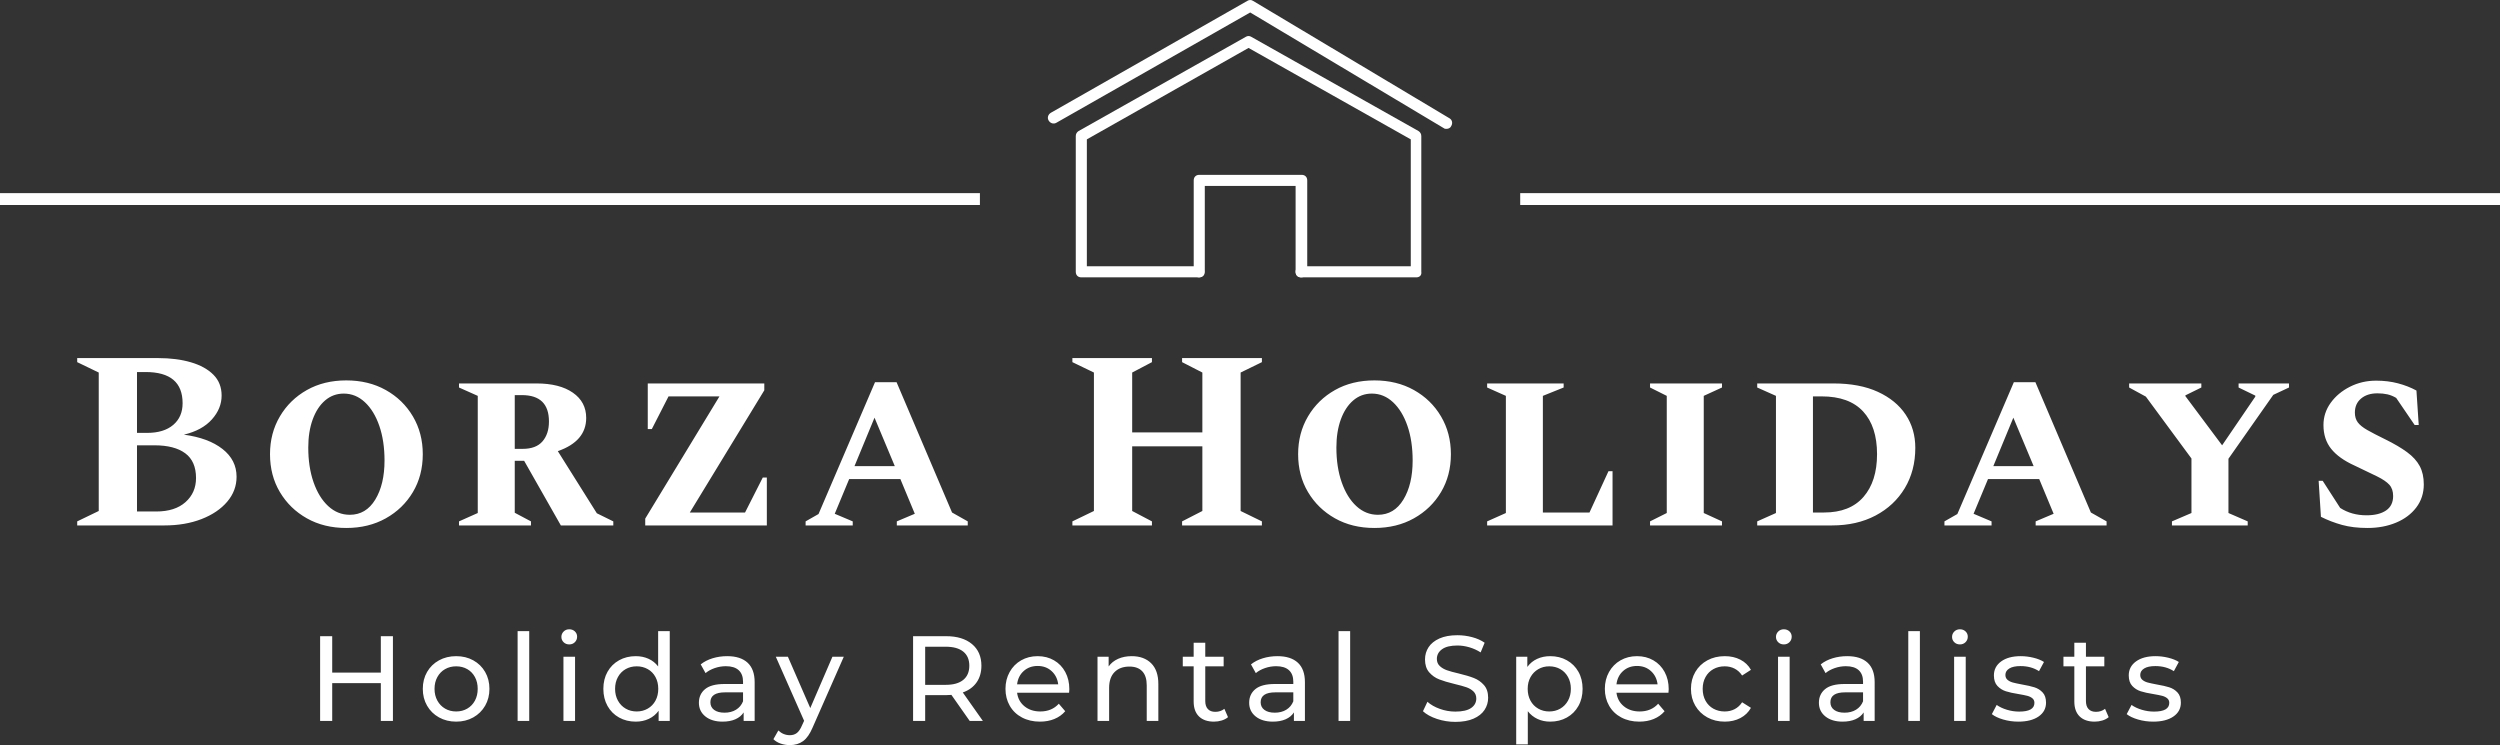
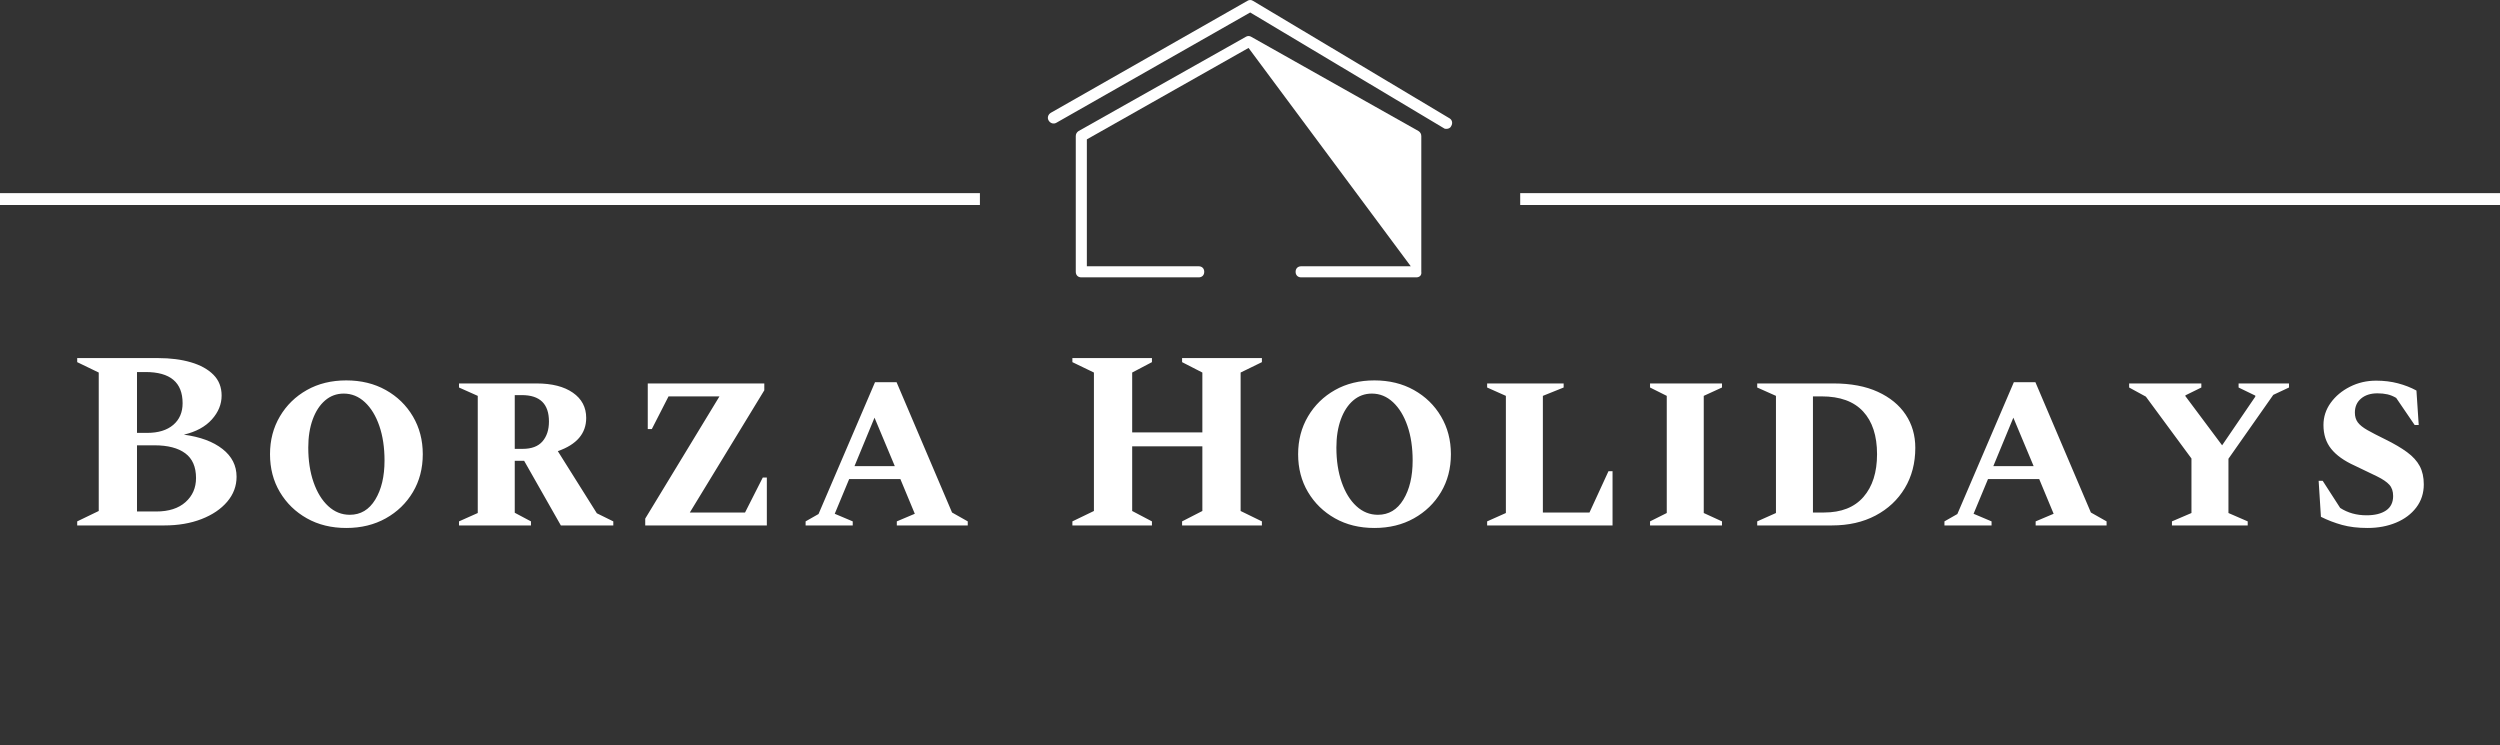
<svg xmlns="http://www.w3.org/2000/svg" width="973" height="290" viewBox="0 0 973 290" fill="none">
  <rect x="0" y="0" width="973" height="290" fill="#333333" stroke="none" />
  <g clip-path="url(#clip0_9_47)">
    <g clip-path="url(#clip1_9_47)">
-       <path d="M148.219 247.604H152.926V280.579H148.219V265.881H129.297V280.579H124.59V247.604H129.297V261.783H148.219V247.604ZM177.543 280.861C175.064 280.861 172.836 280.312 170.859 279.213C168.882 278.114 167.337 276.598 166.223 274.667C165.109 272.736 164.552 270.545 164.552 268.096C164.552 265.646 165.109 263.455 166.223 261.524C167.337 259.593 168.882 258.085 170.859 257.002C172.836 255.918 175.064 255.377 177.543 255.377C180.022 255.377 182.242 255.918 184.203 257.002C186.165 258.085 187.702 259.593 188.816 261.524C189.93 263.455 190.487 265.646 190.487 268.096C190.487 270.545 189.93 272.736 188.816 274.667C187.702 276.598 186.165 278.114 184.203 279.213C182.242 280.312 180.022 280.861 177.543 280.861ZM177.543 276.904C179.143 276.904 180.579 276.535 181.85 275.797C183.121 275.059 184.117 274.023 184.839 272.688C185.561 271.354 185.921 269.823 185.921 268.096C185.921 266.368 185.561 264.837 184.839 263.503C184.117 262.168 183.121 261.139 181.85 260.417C180.579 259.695 179.143 259.334 177.543 259.334C175.943 259.334 174.507 259.695 173.236 260.417C171.965 261.139 170.961 262.168 170.224 263.503C169.486 264.837 169.118 266.368 169.118 268.096C169.118 269.823 169.486 271.354 170.224 272.688C170.961 274.023 171.965 275.059 173.236 275.797C174.507 276.535 175.943 276.904 177.543 276.904ZM201.454 280.579V245.626H205.973V280.579H201.454ZM219.293 280.579V255.612H223.812V280.579H219.293ZM221.553 250.807C220.674 250.807 219.945 250.525 219.364 249.959C218.784 249.394 218.493 248.703 218.493 247.887C218.493 247.07 218.784 246.371 219.364 245.79C219.945 245.209 220.674 244.919 221.553 244.919C222.431 244.919 223.161 245.194 223.742 245.743C224.322 246.293 224.612 246.976 224.612 247.792C224.612 248.64 224.322 249.355 223.742 249.936C223.161 250.517 222.431 250.807 221.553 250.807ZM256.149 245.626H260.667V280.579H256.337V276.622C255.333 278.004 254.062 279.056 252.524 279.778C250.987 280.5 249.292 280.861 247.441 280.861C245.025 280.861 242.859 280.328 240.945 279.26C239.031 278.192 237.533 276.692 236.45 274.761C235.368 272.83 234.826 270.608 234.826 268.096C234.826 265.583 235.368 263.369 236.45 261.453C237.533 259.538 239.031 258.046 240.945 256.978C242.859 255.911 245.025 255.377 247.441 255.377C249.229 255.377 250.877 255.714 252.383 256.389C253.889 257.065 255.145 258.062 256.149 259.381V245.626ZM247.817 276.904C249.386 276.904 250.814 276.535 252.101 275.797C253.387 275.059 254.391 274.023 255.113 272.688C255.835 271.354 256.196 269.823 256.196 268.096C256.196 266.368 255.835 264.837 255.113 263.503C254.391 262.168 253.387 261.139 252.101 260.417C250.814 259.695 249.386 259.334 247.817 259.334C246.217 259.334 244.781 259.695 243.511 260.417C242.24 261.139 241.236 262.168 240.498 263.503C239.761 264.837 239.392 266.368 239.392 268.096C239.392 269.823 239.761 271.354 240.498 272.688C241.236 274.023 242.24 275.059 243.511 275.797C244.781 276.535 246.217 276.904 247.817 276.904ZM283.025 255.377C286.477 255.377 289.121 256.225 290.956 257.92C292.792 259.616 293.71 262.144 293.71 265.505V280.579H289.427V277.281C288.673 278.443 287.599 279.33 286.202 279.943C284.806 280.555 283.151 280.861 281.237 280.861C278.444 280.861 276.208 280.186 274.529 278.836C272.85 277.485 272.011 275.711 272.011 273.513C272.011 271.314 272.811 269.548 274.412 268.213C276.012 266.879 278.554 266.211 282.037 266.211H289.191V265.316C289.191 263.369 288.626 261.877 287.497 260.841C286.367 259.805 284.704 259.287 282.507 259.287C281.033 259.287 279.589 259.53 278.177 260.017C276.765 260.503 275.573 261.155 274.6 261.972L272.717 258.58C274.004 257.544 275.541 256.751 277.33 256.201C279.118 255.651 281.017 255.377 283.025 255.377ZM281.99 277.376C283.716 277.376 285.206 276.991 286.461 276.221C287.716 275.452 288.626 274.361 289.191 272.948V269.462H282.225C278.397 269.462 276.483 270.749 276.483 273.324C276.483 274.581 276.969 275.57 277.942 276.292C278.914 277.014 280.264 277.376 281.99 277.376ZM323.975 255.612H328.4L316.303 283.075C315.236 285.619 313.989 287.409 312.561 288.446C311.133 289.482 309.415 290 307.407 290C306.183 290 304.999 289.804 303.853 289.411C302.708 289.019 301.759 288.446 301.006 287.692L302.935 284.3C304.222 285.525 305.713 286.137 307.407 286.137C308.505 286.137 309.423 285.847 310.161 285.266C310.898 284.685 311.565 283.688 312.161 282.275L312.961 280.532L301.947 255.612H306.654L315.362 275.585L323.975 255.612ZM382.529 280.579H377.399L370.291 270.451C369.413 270.514 368.723 270.545 368.22 270.545H360.077V280.579H355.371V247.604H368.22C372.488 247.604 375.846 248.625 378.293 250.666C380.741 252.707 381.965 255.518 381.965 259.098C381.965 261.642 381.337 263.809 380.082 265.599C378.827 267.389 377.038 268.692 374.716 269.509L382.529 280.579ZM368.079 266.541C371.06 266.541 373.335 265.897 374.904 264.61C376.473 263.322 377.258 261.485 377.258 259.098C377.258 256.711 376.473 254.882 374.904 253.61C373.335 252.338 371.06 251.702 368.079 251.702H360.077V266.541H368.079ZM416.184 268.237C416.184 268.582 416.153 269.038 416.09 269.603H395.85C396.133 271.801 397.097 273.568 398.745 274.902C400.392 276.237 402.44 276.904 404.887 276.904C407.868 276.904 410.269 275.9 412.089 273.89L414.584 276.81C413.454 278.129 412.05 279.134 410.371 279.825C408.692 280.516 406.817 280.861 404.746 280.861C402.11 280.861 399.773 280.32 397.733 279.236C395.693 278.153 394.116 276.638 393.002 274.69C391.888 272.743 391.331 270.545 391.331 268.096C391.331 265.677 391.873 263.495 392.955 261.548C394.038 259.601 395.528 258.085 397.427 257.002C399.325 255.918 401.467 255.377 403.852 255.377C406.237 255.377 408.363 255.918 410.23 257.002C412.097 258.085 413.556 259.601 414.607 261.548C415.658 263.495 416.184 265.724 416.184 268.237ZM403.852 259.192C401.687 259.192 399.874 259.852 398.415 261.171C396.956 262.49 396.101 264.217 395.85 266.353H411.854C411.603 264.248 410.747 262.529 409.288 261.194C407.829 259.86 406.017 259.192 403.852 259.192ZM440.472 255.377C443.641 255.377 446.159 256.295 448.026 258.132C449.893 259.97 450.827 262.663 450.827 266.211V280.579H446.308V266.729C446.308 264.311 445.728 262.49 444.567 261.265C443.406 260.04 441.743 259.428 439.577 259.428C437.13 259.428 435.2 260.142 433.788 261.571C432.376 263 431.67 265.049 431.67 267.719V280.579H427.151V255.612H431.481V259.381C432.391 258.093 433.623 257.104 435.176 256.413C436.73 255.722 438.495 255.377 440.472 255.377ZM476.527 275.868L477.939 279.118C477.28 279.684 476.464 280.116 475.491 280.414C474.518 280.712 473.514 280.861 472.479 280.861C469.968 280.861 468.023 280.186 466.642 278.836C465.261 277.485 464.571 275.554 464.571 273.042V259.334H460.335V255.612H464.571V250.148H469.09V255.612H476.244V259.334H469.09V272.853C469.09 274.204 469.427 275.24 470.102 275.962C470.776 276.685 471.741 277.046 472.996 277.046C474.377 277.046 475.554 276.653 476.527 275.868ZM497.19 255.377C500.642 255.377 503.286 256.225 505.121 257.92C506.957 259.616 507.875 262.144 507.875 265.505V280.579H503.591V277.281C502.838 278.443 501.764 279.33 500.367 279.943C498.971 280.555 497.316 280.861 495.401 280.861C492.609 280.861 490.373 280.186 488.694 278.836C487.015 277.485 486.176 275.711 486.176 273.513C486.176 271.314 486.976 269.548 488.576 268.213C490.177 266.879 492.719 266.211 496.202 266.211H503.356V265.316C503.356 263.369 502.791 261.877 501.662 260.841C500.532 259.805 498.869 259.287 496.672 259.287C495.197 259.287 493.754 259.53 492.342 260.017C490.93 260.503 489.737 261.155 488.765 261.972L486.882 258.58C488.168 257.544 489.706 256.751 491.495 256.201C493.283 255.651 495.182 255.377 497.19 255.377ZM496.155 277.376C497.88 277.376 499.371 276.991 500.626 276.221C501.881 275.452 502.791 274.361 503.356 272.948V269.462H496.39C492.562 269.462 490.647 270.749 490.647 273.324C490.647 274.581 491.134 275.57 492.107 276.292C493.079 277.014 494.429 277.376 496.155 277.376ZM520.96 280.579V245.626H525.479V280.579H520.96ZM566.429 280.956C563.95 280.956 561.557 280.571 559.251 279.802C556.944 279.032 555.132 278.035 553.814 276.81L555.556 273.136C556.811 274.266 558.419 275.185 560.38 275.892C562.342 276.598 564.358 276.952 566.429 276.952C569.159 276.952 571.199 276.488 572.548 275.562C573.897 274.635 574.572 273.403 574.572 271.864C574.572 270.733 574.203 269.815 573.466 269.108C572.728 268.402 571.818 267.86 570.736 267.483C569.653 267.106 568.123 266.682 566.146 266.211C563.667 265.615 561.667 265.018 560.145 264.421C558.623 263.824 557.321 262.906 556.238 261.665C555.156 260.425 554.615 258.753 554.615 256.649C554.615 254.89 555.077 253.304 556.003 251.891C556.929 250.478 558.333 249.347 560.216 248.499C562.099 247.651 564.436 247.227 567.229 247.227C569.175 247.227 571.089 247.478 572.971 247.981C574.854 248.483 576.47 249.206 577.82 250.148L576.266 253.916C574.886 253.037 573.411 252.37 571.842 251.914C570.273 251.459 568.735 251.231 567.229 251.231C564.562 251.231 562.561 251.718 561.228 252.692C559.894 253.665 559.227 254.921 559.227 256.46C559.227 257.591 559.604 258.509 560.357 259.216C561.11 259.922 562.044 260.472 563.158 260.865C564.272 261.257 565.786 261.673 567.7 262.113C570.179 262.71 572.171 263.306 573.678 263.903C575.184 264.5 576.478 265.41 577.561 266.635C578.643 267.86 579.185 269.509 579.185 271.581C579.185 273.309 578.714 274.887 577.773 276.316C576.831 277.745 575.403 278.875 573.489 279.707C571.575 280.54 569.222 280.956 566.429 280.956ZM603.331 255.377C605.747 255.377 607.913 255.911 609.827 256.978C611.741 258.046 613.239 259.538 614.322 261.453C615.404 263.369 615.946 265.583 615.946 268.096C615.946 270.608 615.404 272.83 614.322 274.761C613.239 276.692 611.741 278.192 609.827 279.26C607.913 280.328 605.747 280.861 603.331 280.861C601.543 280.861 599.903 280.516 598.412 279.825C596.922 279.134 595.659 278.129 594.623 276.81V289.718H590.105V255.612H594.435V259.569C595.439 258.187 596.71 257.143 598.248 256.437C599.785 255.73 601.48 255.377 603.331 255.377ZM602.955 276.904C604.555 276.904 605.991 276.535 607.261 275.797C608.532 275.059 609.536 274.023 610.274 272.688C611.011 271.354 611.38 269.823 611.38 268.096C611.38 266.368 611.011 264.837 610.274 263.503C609.536 262.168 608.532 261.139 607.261 260.417C605.991 259.695 604.555 259.334 602.955 259.334C601.386 259.334 599.966 259.703 598.695 260.441C597.424 261.179 596.42 262.207 595.682 263.526C594.945 264.845 594.576 266.368 594.576 268.096C594.576 269.823 594.937 271.354 595.659 272.688C596.381 274.023 597.385 275.059 598.671 275.797C599.958 276.535 601.386 276.904 602.955 276.904ZM649.459 268.237C649.459 268.582 649.428 269.038 649.365 269.603H629.125C629.407 271.801 630.372 273.568 632.02 274.902C633.667 276.237 635.715 276.904 638.162 276.904C641.143 276.904 643.544 275.9 645.364 273.89L647.859 276.81C646.729 278.129 645.325 279.134 643.646 279.825C641.967 280.516 640.092 280.861 638.021 280.861C635.385 280.861 633.047 280.32 631.008 279.236C628.968 278.153 627.391 276.638 626.277 274.69C625.163 272.743 624.606 270.545 624.606 268.096C624.606 265.677 625.148 263.495 626.23 261.548C627.313 259.601 628.803 258.085 630.702 257.002C632.6 255.918 634.742 255.377 637.127 255.377C639.512 255.377 641.638 255.918 643.505 257.002C645.372 258.085 646.831 259.601 647.882 261.548C648.933 263.495 649.459 265.724 649.459 268.237ZM637.127 259.192C634.962 259.192 633.15 259.852 631.69 261.171C630.231 262.49 629.376 264.217 629.125 266.353H645.129C644.878 264.248 644.022 262.529 642.563 261.194C641.104 259.86 639.292 259.192 637.127 259.192ZM671.299 280.861C668.757 280.861 666.49 280.312 664.498 279.213C662.505 278.114 660.944 276.598 659.814 274.667C658.685 272.736 658.12 270.545 658.12 268.096C658.12 265.646 658.685 263.455 659.814 261.524C660.944 259.593 662.505 258.085 664.498 257.002C666.49 255.918 668.757 255.377 671.299 255.377C673.558 255.377 675.575 255.832 677.347 256.743C679.12 257.653 680.493 258.972 681.466 260.7L678.03 262.914C677.245 261.72 676.273 260.825 675.112 260.229C673.951 259.632 672.664 259.334 671.252 259.334C669.62 259.334 668.153 259.695 666.851 260.417C665.549 261.139 664.529 262.168 663.792 263.503C663.054 264.837 662.685 266.368 662.685 268.096C662.685 269.854 663.054 271.401 663.792 272.736C664.529 274.07 665.549 275.099 666.851 275.821C668.153 276.543 669.62 276.904 671.252 276.904C672.664 276.904 673.951 276.606 675.112 276.009C676.273 275.413 677.245 274.518 678.03 273.324L681.466 275.491C680.493 277.219 679.12 278.545 677.347 279.472C675.575 280.398 673.558 280.861 671.299 280.861ZM692.01 280.579V255.612H696.528V280.579H692.01ZM694.269 250.807C693.39 250.807 692.661 250.525 692.08 249.959C691.5 249.394 691.209 248.703 691.209 247.887C691.209 247.07 691.5 246.371 692.08 245.79C692.661 245.209 693.39 244.919 694.269 244.919C695.147 244.919 695.877 245.194 696.458 245.743C697.038 246.293 697.328 246.976 697.328 247.792C697.328 248.64 697.038 249.355 696.458 249.936C695.877 250.517 695.147 250.807 694.269 250.807ZM718.933 255.377C722.385 255.377 725.029 256.225 726.864 257.92C728.7 259.616 729.618 262.144 729.618 265.505V280.579H725.334V277.281C724.581 278.443 723.507 279.33 722.11 279.943C720.714 280.555 719.059 280.861 717.145 280.861C714.352 280.861 712.116 280.186 710.437 278.836C708.758 277.485 707.919 275.711 707.919 273.513C707.919 271.314 708.719 269.548 710.319 268.213C711.92 266.879 714.462 266.211 717.945 266.211H725.099V265.316C725.099 263.369 724.534 261.877 723.405 260.841C722.275 259.805 720.612 259.287 718.415 259.287C716.941 259.287 715.497 259.53 714.085 260.017C712.673 260.503 711.48 261.155 710.508 261.972L708.625 258.58C709.911 257.544 711.449 256.751 713.238 256.201C715.026 255.651 716.925 255.377 718.933 255.377ZM717.898 277.376C719.623 277.376 721.114 276.991 722.369 276.221C723.624 275.452 724.534 274.361 725.099 272.948V269.462H718.133C714.305 269.462 712.391 270.749 712.391 273.324C712.391 274.581 712.877 275.57 713.85 276.292C714.822 277.014 716.172 277.376 717.898 277.376ZM742.703 280.579V245.626H747.222V280.579H742.703ZM760.542 280.579V255.612H765.061V280.579H760.542ZM762.802 250.807C761.923 250.807 761.193 250.525 760.613 249.959C760.032 249.394 759.742 248.703 759.742 247.887C759.742 247.07 760.032 246.371 760.613 245.79C761.193 245.209 761.923 244.919 762.802 244.919C763.68 244.919 764.41 245.194 764.99 245.743C765.571 246.293 765.861 246.976 765.861 247.792C765.861 248.64 765.571 249.355 764.99 249.936C764.41 250.517 763.68 250.807 762.802 250.807ZM785.536 280.861C783.496 280.861 781.535 280.587 779.652 280.037C777.77 279.488 776.295 278.789 775.228 277.941L777.111 274.361C778.209 275.146 779.543 275.774 781.112 276.245C782.681 276.716 784.265 276.952 785.866 276.952C789.819 276.952 791.796 275.821 791.796 273.56C791.796 272.806 791.53 272.209 790.996 271.77C790.463 271.33 789.796 271.008 788.996 270.804C788.195 270.6 787.058 270.372 785.583 270.121C783.575 269.807 781.935 269.446 780.664 269.038C779.393 268.629 778.303 267.938 777.393 266.965C776.483 265.991 776.028 264.625 776.028 262.867C776.028 260.606 776.969 258.792 778.852 257.426C780.735 256.06 783.261 255.377 786.43 255.377C788.094 255.377 789.757 255.581 791.42 255.989C793.083 256.397 794.448 256.947 795.515 257.638L793.585 261.218C791.545 259.899 789.145 259.239 786.383 259.239C784.469 259.239 783.01 259.553 782.006 260.182C781.002 260.81 780.5 261.642 780.5 262.678C780.5 263.495 780.782 264.139 781.347 264.61C781.912 265.081 782.61 265.426 783.441 265.646C784.273 265.866 785.442 266.117 786.948 266.4C788.956 266.745 790.58 267.114 791.82 267.507C793.059 267.899 794.118 268.567 794.997 269.509C795.876 270.451 796.315 271.77 796.315 273.466C796.315 275.727 795.35 277.525 793.42 278.859C791.49 280.194 788.862 280.861 785.536 280.861ZM819.285 275.868L820.697 279.118C820.038 279.684 819.222 280.116 818.249 280.414C817.276 280.712 816.272 280.861 815.237 280.861C812.726 280.861 810.781 280.186 809.4 278.836C808.019 277.485 807.329 275.554 807.329 273.042V259.334H803.093V255.612H807.329V250.148H811.848V255.612H819.002V259.334H811.848V272.853C811.848 274.204 812.185 275.24 812.86 275.962C813.534 276.685 814.499 277.046 815.755 277.046C817.135 277.046 818.312 276.653 819.285 275.868ZM838.018 280.861C835.979 280.861 834.017 280.587 832.135 280.037C830.252 279.488 828.777 278.789 827.71 277.941L829.593 274.361C830.691 275.146 832.025 275.774 833.594 276.245C835.163 276.716 836.747 276.952 838.348 276.952C842.302 276.952 844.278 275.821 844.278 273.56C844.278 272.806 844.012 272.209 843.478 271.77C842.945 271.33 842.278 271.008 841.478 270.804C840.678 270.6 839.54 270.372 838.065 270.121C836.057 269.807 834.417 269.446 833.147 269.038C831.876 268.629 830.785 267.938 829.875 266.965C828.965 265.991 828.51 264.625 828.51 262.867C828.51 260.606 829.452 258.792 831.334 257.426C833.217 256.06 835.743 255.377 838.913 255.377C840.576 255.377 842.239 255.581 843.902 255.989C845.565 256.397 846.93 256.947 847.997 257.638L846.067 261.218C844.027 259.899 841.627 259.239 838.865 259.239C836.951 259.239 835.492 259.553 834.488 260.182C833.484 260.81 832.982 261.642 832.982 262.678C832.982 263.495 833.264 264.139 833.829 264.61C834.394 265.081 835.092 265.426 835.924 265.646C836.755 265.866 837.924 266.117 839.43 266.4C841.439 266.745 843.062 267.114 844.302 267.507C845.541 267.899 846.601 268.567 847.479 269.509C848.358 270.451 848.797 271.77 848.797 273.466C848.797 275.727 847.832 277.525 845.902 278.859C843.972 280.194 841.344 280.861 838.018 280.861Z" fill="white" />
-     </g>
+       </g>
    <g clip-path="url(#clip2_9_47)">
      <path d="M381.383 75.177H0V79.788H381.383V75.177Z" fill="white" />
    </g>
    <g clip-path="url(#clip3_9_47)">
      <path d="M973 75.177H591.66V79.788H973V75.177Z" fill="white" />
    </g>
    <g clip-path="url(#clip4_9_47)">
      <path d="M63.968 204.5H30.048V202.921L38.429 198.875V144.993L30.048 140.947V139.368H61.602C66.335 139.368 70.559 139.911 74.273 140.996C77.987 142.082 80.912 143.694 83.049 145.832C85.185 147.97 86.254 150.684 86.254 153.974C86.254 157.329 84.988 160.421 82.457 163.25C79.926 166.079 76.294 168.053 71.561 169.171C77.938 170.026 82.95 171.885 86.599 174.747C90.247 177.609 92.071 181.211 92.071 185.553C92.071 189.171 90.855 192.411 88.423 195.273C85.991 198.135 82.654 200.389 78.414 202.033C74.174 203.678 69.359 204.5 63.968 204.5ZM56.672 144.796H53.319V168.48H57.263C61.602 168.48 64.987 167.444 67.42 165.372C69.852 163.299 71.068 160.487 71.068 156.934C71.068 148.842 66.269 144.796 56.672 144.796ZM60.123 173.316H53.319V199.073H60.813C65.678 199.073 69.474 197.856 72.202 195.421C74.93 192.987 76.294 189.862 76.294 186.046C76.294 181.704 74.897 178.497 72.103 176.424C69.31 174.352 65.316 173.316 60.123 173.316ZM134.768 205.487C128.983 205.487 123.872 204.237 119.435 201.737C114.997 199.237 111.497 195.833 108.933 191.523C106.369 187.214 105.087 182.296 105.087 176.77C105.087 171.309 106.369 166.408 108.933 162.066C111.497 157.724 114.997 154.303 119.435 151.803C123.872 149.302 128.983 148.052 134.768 148.052C140.553 148.052 145.68 149.302 150.15 151.803C154.62 154.303 158.137 157.724 160.701 162.066C163.265 166.408 164.547 171.309 164.547 176.77C164.547 182.296 163.265 187.214 160.701 191.523C158.137 195.833 154.62 199.237 150.15 201.737C145.68 204.237 140.553 205.487 134.768 205.487ZM136.148 200.356C140.355 200.356 143.659 198.382 146.058 194.435C148.458 190.487 149.657 185.421 149.657 179.237C149.657 174.171 148.983 169.681 147.636 165.766C146.288 161.852 144.415 158.776 142.015 156.539C139.616 154.303 136.871 153.184 133.782 153.184C131.021 153.184 128.605 154.072 126.534 155.849C124.463 157.625 122.853 160.092 121.702 163.25C120.552 166.408 119.977 170.059 119.977 174.204C119.977 179.27 120.667 183.777 122.048 187.724C123.428 191.671 125.334 194.764 127.767 197C130.199 199.237 132.993 200.356 136.148 200.356ZM206.652 204.5H178.648V202.921L185.944 199.665V154.072L178.648 150.816V149.237H208.821C214.803 149.237 219.52 150.437 222.971 152.839C226.422 155.24 228.148 158.513 228.148 162.658C228.148 168.711 224.467 173.02 217.104 175.586L232.289 199.764L238.699 202.921V204.5H218.287L203.989 179.336H200.341V199.566L206.652 202.921V204.5ZM203.102 153.776H200.341V174.697H203.398C206.882 174.697 209.462 173.727 211.138 171.786C212.815 169.845 213.653 167.263 213.653 164.039C213.653 157.197 210.136 153.776 203.102 153.776ZM298.454 204.5H251.123V201.836L280.015 154.27H260.195L253.687 167H252.109V149.237H297.468V151.901L268.478 199.467H289.974L296.876 185.849H298.454V204.5ZM331.882 204.5H313.541V202.921L318.57 200.06L340.559 148.743H348.94L370.535 199.467L376.649 202.921V204.5H349.039V202.921L356.04 199.961L350.42 186.441H330.501L324.881 199.961L331.882 202.921V204.5ZM340.362 162.559L332.572 181.408H348.25L340.362 162.559ZM448.336 204.5H417.373V202.921L425.755 198.875V144.993L417.373 140.947V139.368H448.336V140.947L440.644 144.993V168.283H467.958V144.993L460.07 140.947V139.368H491.131V140.947L482.848 144.993V198.875L491.131 202.921V204.5H460.07V202.921L467.958 198.875V173.711H440.644V198.875L448.336 202.921V204.5ZM534.912 205.487C529.127 205.487 524.016 204.237 519.578 201.737C515.141 199.237 511.641 195.833 509.077 191.523C506.513 187.214 505.231 182.296 505.231 176.77C505.231 171.309 506.513 166.408 509.077 162.066C511.641 157.724 515.141 154.303 519.578 151.803C524.016 149.302 529.127 148.052 534.912 148.052C540.697 148.052 545.824 149.302 550.294 151.803C554.764 154.303 558.281 157.724 560.845 162.066C563.409 166.408 564.691 171.309 564.691 176.77C564.691 182.296 563.409 187.214 560.845 191.523C558.281 195.833 554.764 199.237 550.294 201.737C545.824 204.237 540.697 205.487 534.912 205.487ZM536.292 200.356C540.499 200.356 543.803 198.382 546.202 194.435C548.602 190.487 549.801 185.421 549.801 179.237C549.801 174.171 549.128 169.681 547.78 165.766C546.432 161.852 544.559 158.776 542.159 156.539C539.76 154.303 537.015 153.184 533.926 153.184C531.165 153.184 528.749 154.072 526.678 155.849C524.607 157.625 522.997 160.092 521.846 163.25C520.696 166.408 520.121 170.059 520.121 174.204C520.121 179.27 520.811 183.777 522.192 187.724C523.572 191.671 525.478 194.764 527.911 197C530.343 199.237 533.137 200.356 536.292 200.356ZM627.602 204.5H578.792V202.921L586.088 199.665V154.072L578.792 150.816V149.237H608.571V150.816L600.485 154.072V199.467H618.628L626.024 183.382H627.602V204.5ZM670.199 204.5H642.195V202.921L648.703 199.665V154.072L642.195 150.816V149.237H670.199V150.816L663.1 154.072V199.665L670.199 202.921V204.5ZM712.995 204.5H683.906V202.921L691.203 199.665V154.072L683.906 150.816V149.237H713.586C720.357 149.237 726.109 150.322 730.842 152.493C735.575 154.664 739.191 157.625 741.689 161.375C744.187 165.125 745.436 169.434 745.436 174.303C745.436 180.224 744.072 185.454 741.344 189.994C738.616 194.533 734.819 198.086 729.955 200.652C725.09 203.218 719.437 204.5 712.995 204.5ZM708.952 154.27H705.599V199.467H709.938C716.643 199.467 721.754 197.444 725.271 193.398C728.788 189.352 730.546 183.809 730.546 176.77C730.546 169.599 728.739 164.056 725.123 160.141C721.508 156.227 716.117 154.27 708.952 154.27ZM775.116 204.5H756.776V202.921L761.805 200.06L783.794 148.743H792.175L813.77 199.467L819.884 202.921V204.5H792.274V202.921L799.275 199.961L793.654 186.441H773.736L768.115 199.961L775.116 202.921V204.5ZM783.597 162.559L775.807 181.408H791.485L783.597 162.559ZM874.807 204.5H845.324V202.921L852.917 199.665V178.448L835.168 154.368L828.66 150.816V149.237H856.762V150.816L850.55 153.875V154.171L864.848 173.316L877.766 154.368V153.974L871.258 150.816V149.237H890.88V150.816L884.767 153.678L867.313 178.546V199.665L874.807 202.921V204.5ZM921.448 205.487C917.701 205.487 914.398 205.093 911.538 204.303C908.679 203.514 905.934 202.461 903.305 201.145L902.417 187.132H903.995L910.799 197.691C913.757 199.599 917.175 200.553 921.054 200.553C924.275 200.553 926.806 199.928 928.646 198.678C930.487 197.428 931.407 195.553 931.407 193.053C931.407 191.211 930.914 189.747 929.928 188.661C928.942 187.576 927.348 186.49 925.146 185.405C922.944 184.319 920.035 182.921 916.419 181.211C912.343 179.369 909.303 177.198 907.298 174.697C905.293 172.197 904.291 169.105 904.291 165.421C904.291 162.263 905.227 159.385 907.101 156.786C908.974 154.187 911.472 152.099 914.595 150.52C917.717 148.941 921.119 148.151 924.801 148.151C927.825 148.151 930.651 148.497 933.281 149.187C935.91 149.878 938.31 150.816 940.479 152L941.367 165.421H939.789L932.591 154.862C931.473 154.204 930.339 153.743 929.189 153.48C928.038 153.217 926.74 153.085 925.294 153.085C922.664 153.085 920.544 153.76 918.934 155.108C917.323 156.457 916.518 158.283 916.518 160.585C916.518 162.099 916.896 163.365 917.652 164.385C918.408 165.405 919.657 166.408 921.399 167.395C923.141 168.382 925.425 169.566 928.252 170.947C931.736 172.658 934.596 174.336 936.831 175.98C939.066 177.625 940.709 179.434 941.761 181.408C942.813 183.382 943.339 185.75 943.339 188.513C943.339 191.935 942.369 194.928 940.43 197.494C938.49 200.06 935.861 202.033 932.541 203.415C929.221 204.797 925.524 205.487 921.448 205.487Z" fill="white" />
    </g>
    <g clip-path="url(#clip5_9_47)">
      <path d="M563.084 50.147C562.653 50.147 562.222 50.147 562.007 49.931L486.578 4.853L411.149 47.774C410.071 48.421 408.778 47.99 408.132 46.911C407.485 45.833 407.916 44.539 408.994 43.892L485.5 0.324C486.147 -0.108 487.009 -0.108 487.655 0.324L564.162 46.049C565.239 46.696 565.455 47.99 564.808 49.068C564.593 49.715 563.731 50.147 563.084 50.147Z" fill="white" />
-       <path d="M551.231 107.95H506.405C505.112 107.95 504.25 107.088 504.25 105.793C504.25 104.499 505.112 103.637 506.405 103.637H549.076V54.245L485.931 18.657L423.002 54.245V103.637H466.535C467.828 103.637 468.69 104.499 468.69 105.793C468.69 107.088 467.828 107.95 466.535 107.95H420.847C419.554 107.95 418.692 107.088 418.692 105.793V52.951C418.692 52.088 419.123 51.441 419.769 51.01L484.854 14.343C485.5 13.912 486.362 13.912 487.009 14.343L552.093 51.01C552.74 51.441 553.171 52.088 553.171 52.951V105.793C553.386 107.088 552.524 107.95 551.231 107.95Z" fill="white" />
-       <path d="M506.405 107.951C505.112 107.951 504.25 107.088 504.25 105.794V72.362H468.906V105.794C468.906 107.088 468.044 107.951 466.751 107.951C465.458 107.951 464.596 107.088 464.596 105.794V70.206C464.596 68.912 465.458 68.049 466.751 68.049H506.62C507.913 68.049 508.775 68.912 508.775 70.206V105.794C508.56 107.088 507.698 107.951 506.405 107.951Z" fill="white" />
+       <path d="M551.231 107.95H506.405C505.112 107.95 504.25 107.088 504.25 105.793C504.25 104.499 505.112 103.637 506.405 103.637H549.076L485.931 18.657L423.002 54.245V103.637H466.535C467.828 103.637 468.69 104.499 468.69 105.793C468.69 107.088 467.828 107.95 466.535 107.95H420.847C419.554 107.95 418.692 107.088 418.692 105.793V52.951C418.692 52.088 419.123 51.441 419.769 51.01L484.854 14.343C485.5 13.912 486.362 13.912 487.009 14.343L552.093 51.01C552.74 51.441 553.171 52.088 553.171 52.951V105.793C553.386 107.088 552.524 107.95 551.231 107.95Z" fill="white" />
    </g>
  </g>
  <defs>
    <clipPath id="clip0_9_47">
      <rect width="973" height="290" fill="white" />
    </clipPath>
    <clipPath id="clip1_9_47">
      <rect width="724.207" height="45.081" fill="white" transform="translate(124.59 244.919)" />
    </clipPath>
    <clipPath id="clip2_9_47">
      <rect width="381.383" height="4.611" fill="white" transform="translate(0 75.177)" />
    </clipPath>
    <clipPath id="clip3_9_47">
      <rect width="381.34" height="4.611" fill="white" transform="translate(591.661 75.177)" />
    </clipPath>
    <clipPath id="clip4_9_47">
      <rect width="913.291" height="66.119" fill="white" transform="translate(30.048 139.368)" />
    </clipPath>
    <clipPath id="clip5_9_47">
      <rect width="157.344" height="107.95" fill="white" transform="translate(407.828)" />
    </clipPath>
  </defs>
</svg>